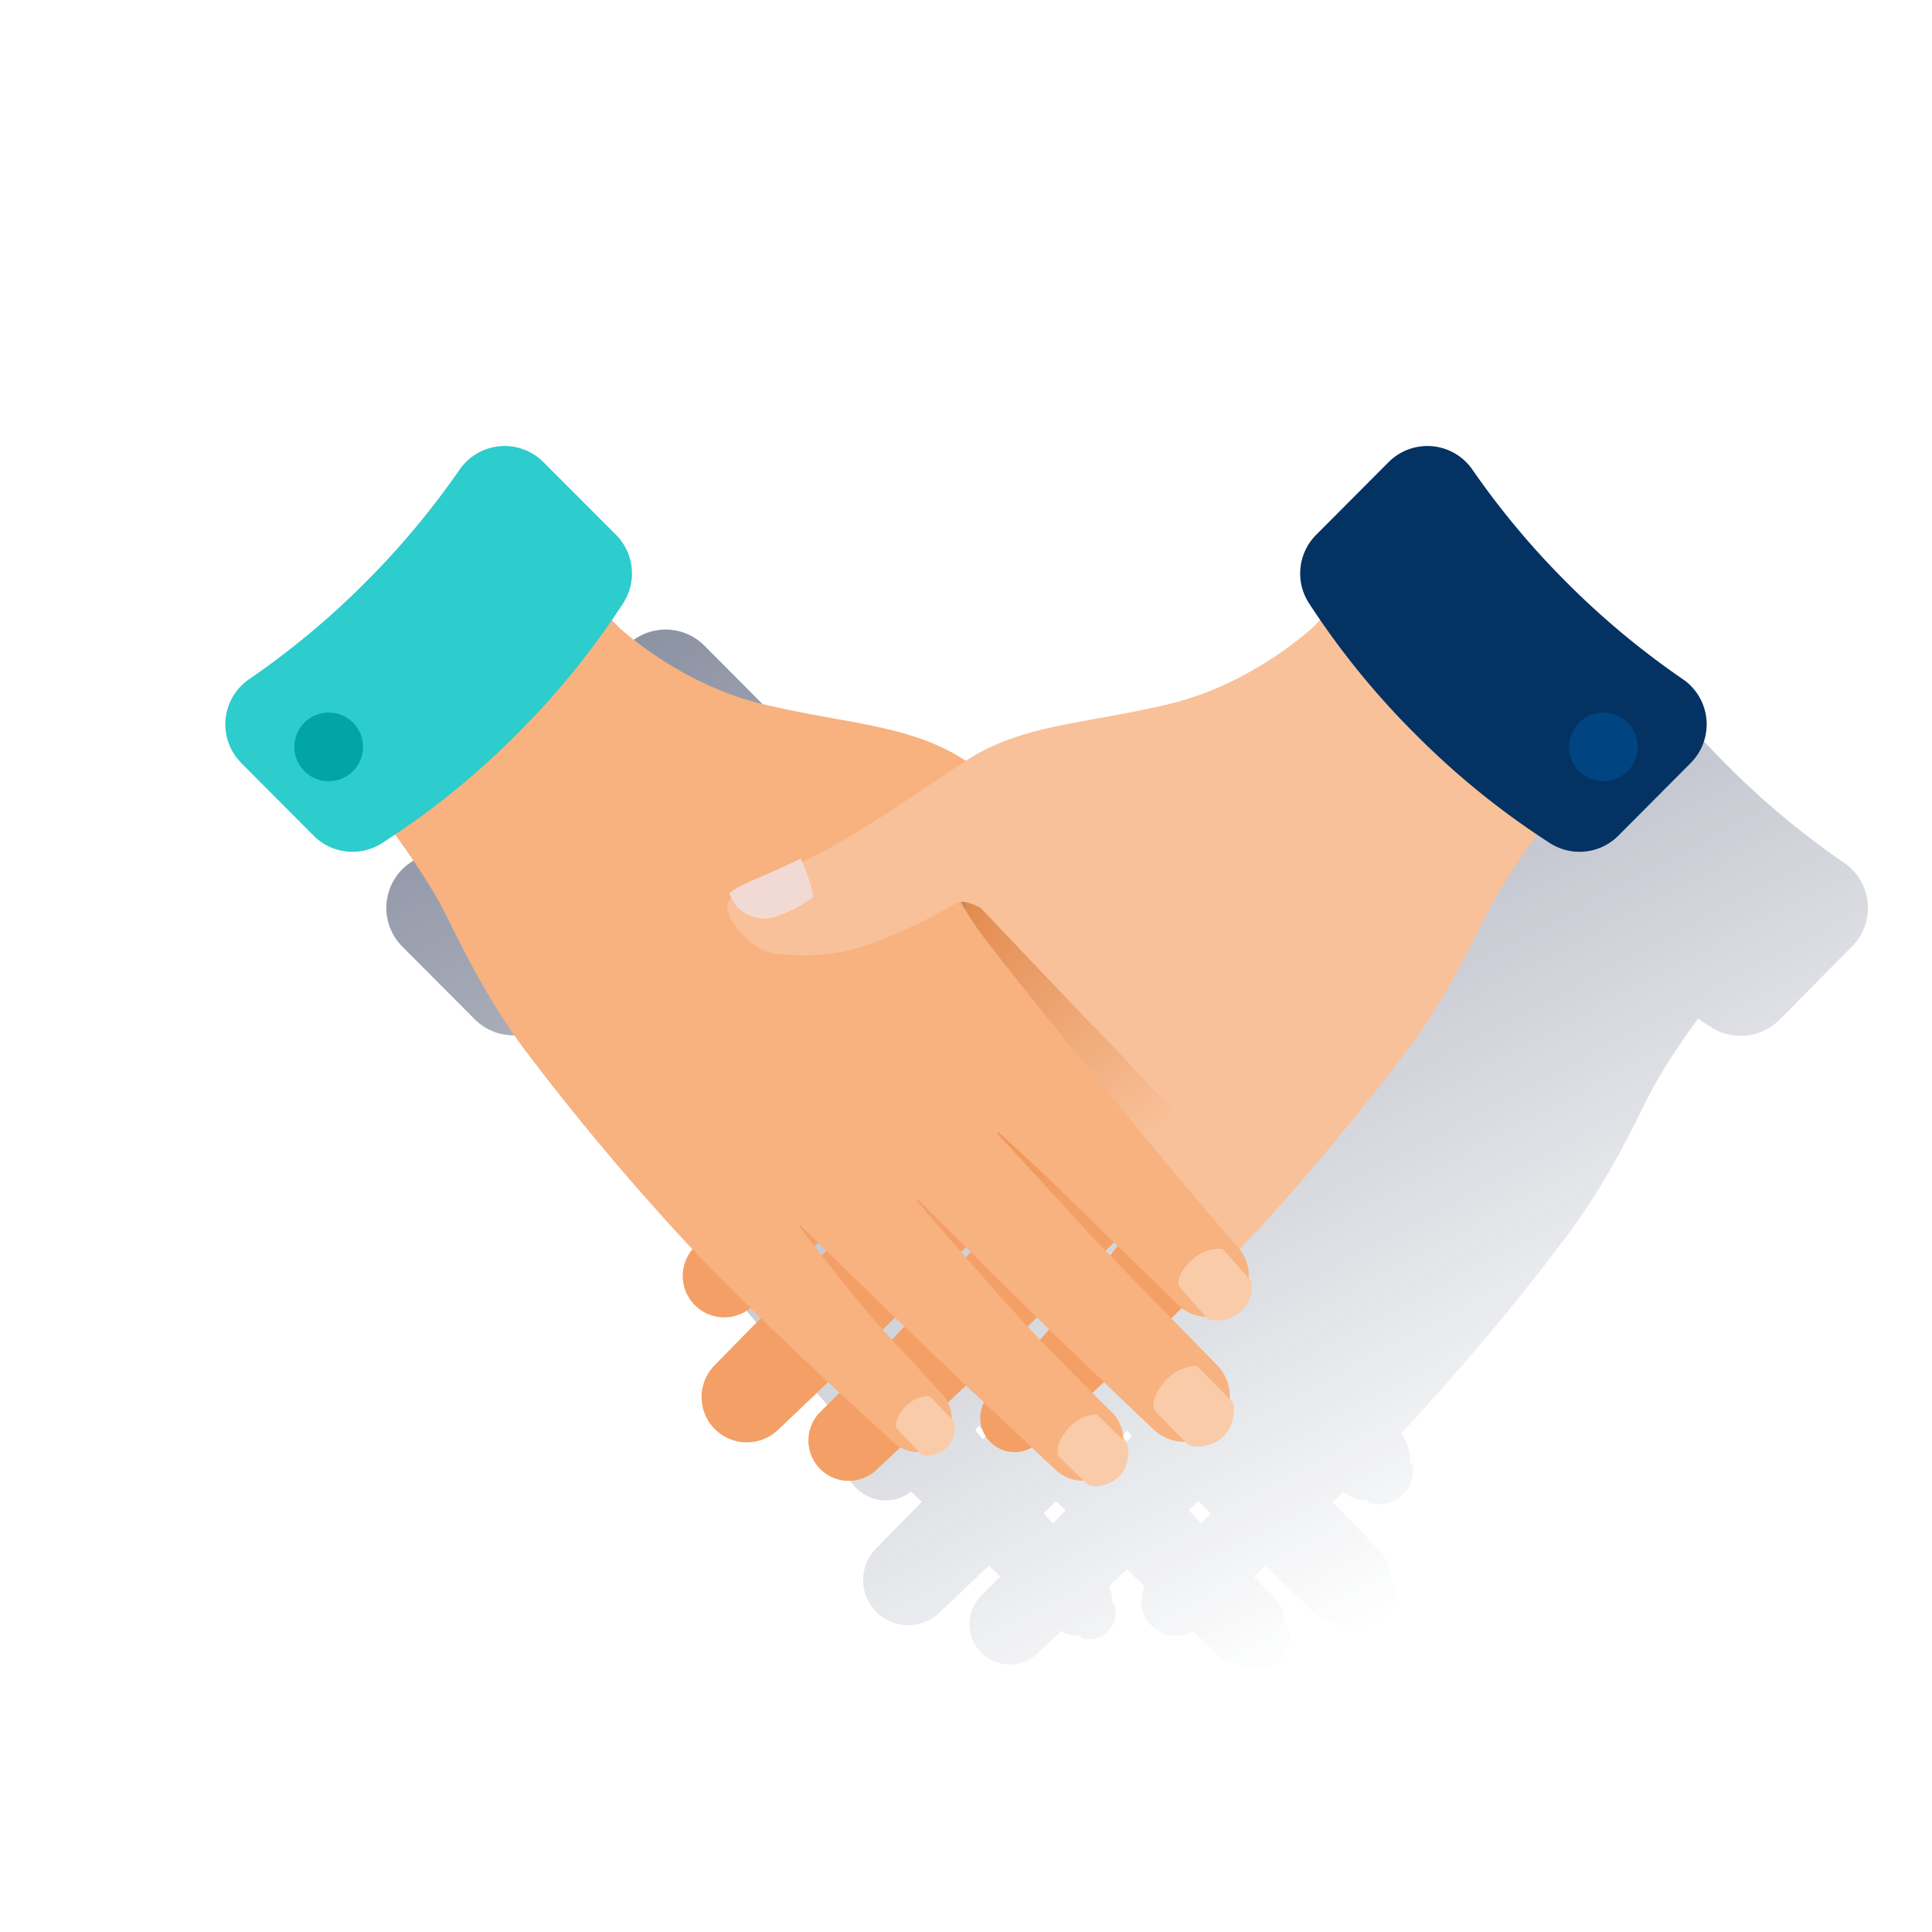
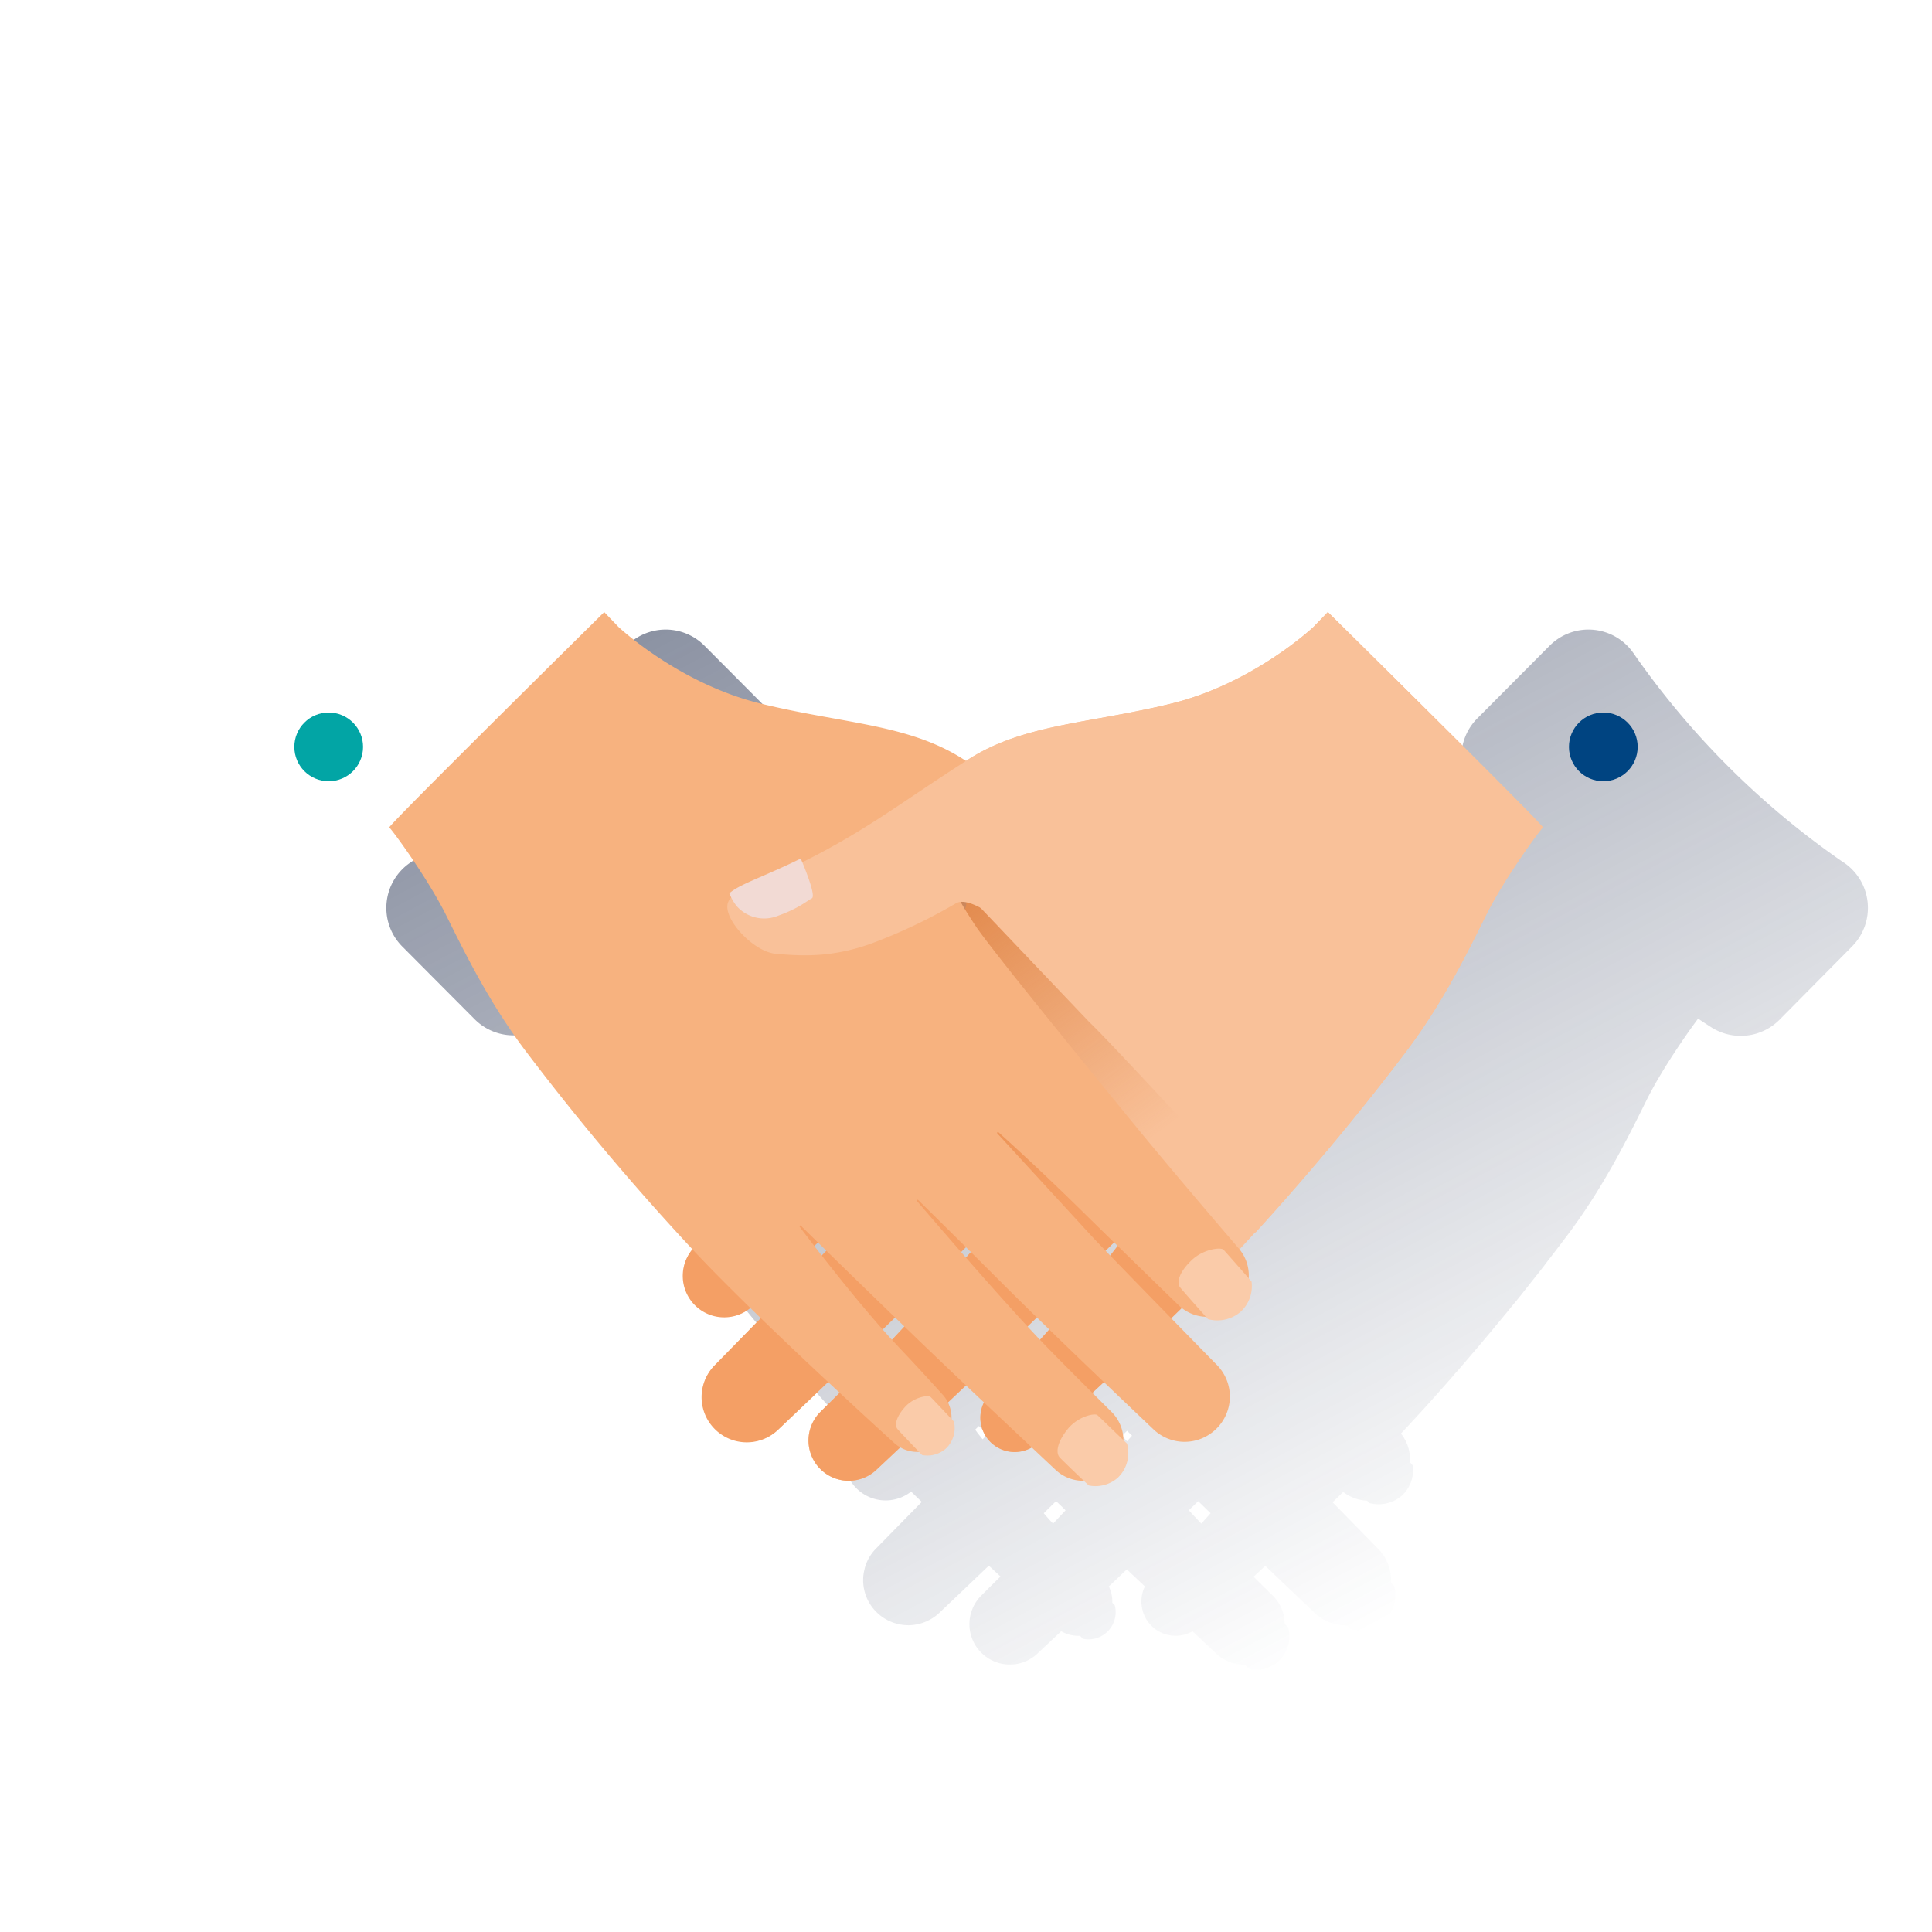
<svg xmlns="http://www.w3.org/2000/svg" viewBox="0 0 600 600">
  <defs>
    <style>.cls-1{fill:none;}.cls-2{fill:url(#Degradado_sin_nombre_3);}.cls-3{fill:#f9c199;}.cls-4{fill:#f2dad4;}.cls-5{fill:#f49f65;}.cls-6{fill:url(#Degradado_sin_nombre_2);}.cls-7{fill:#f7b27f;}.cls-8{fill:#facba9;}.cls-9{fill:#2dcccd;}.cls-10{fill:#02a5a5;}.cls-11{fill:#043263;}.cls-12{fill:#004481;}</style>
    <linearGradient id="Degradado_sin_nombre_3" x1="281.68" y1="-1143.41" x2="459.56" y2="-1477.96" gradientTransform="matrix(1, 0, 0, -1, 0, -990)" gradientUnits="userSpaceOnUse">
      <stop offset="0" stop-color="#192647" stop-opacity="0.5" />
      <stop offset="1" stop-color="#192647" stop-opacity="0" />
    </linearGradient>
    <linearGradient id="Degradado_sin_nombre_2" x1="11227.64" y1="5983.34" x2="11091.45" y2="5983.34" gradientTransform="matrix(-0.59, -0.81, -0.81, 0.59, 11753.85, 5803.05)" gradientUnits="userSpaceOnUse">
      <stop offset="0" stop-color="#d8722c" />
      <stop offset="1" stop-color="#d8722c" stop-opacity="0" />
    </linearGradient>
  </defs>
  <title>17</title>
  <g id="Cuadrados_Blancos" data-name="Cuadrados Blancos">
    <rect class="cls-1" width="600" height="600" />
  </g>
  <g id="Capa_1" data-name="Capa 1">
    <path class="cls-2" d="M572.64,267.92a257.32,257.32,0,0,1-65.34-65.05,17,17,0,0,0-26-2.39l-22.52,22.63a17,17,0,0,0-2.18,21.28c1.11,1.72,2.25,3.43,3.43,5.15L458,251.69s-18.63,17.57-44.19,23.82-45.77,6.3-63,17.29l-.8.51-.8-.51c-17.19-11-37.39-11-62.95-17.29s-44.19-23.82-44.19-23.82L240,249.54c1.18-1.72,2.32-3.43,3.43-5.15a17,17,0,0,0-2.18-21.28l-22.52-22.63a17,17,0,0,0-26,2.39A252,252,0,0,1,163,238.34a252.64,252.64,0,0,1-35.61,29.58,17,17,0,0,0-2.49,26l22.52,22.62a17,17,0,0,0,21.27,2.27c1.33-.85,2.67-1.74,4-2.63,3.54,4.71,11.41,16.05,15.94,25.19,5.8,11.71,13.38,27,24.38,41.71a788.35,788.35,0,0,0,51.62,61.59c.13.13.27.28.39.42a12.83,12.83,0,0,0,1.34,17.48h0a12.82,12.82,0,0,0,16.6.66l3.3,3.2L272.07,480.9a13.91,13.91,0,0,0-3.51,6.08,2.73,2.73,0,0,1-.1.48,13.37,13.37,0,0,0-.37,2.35,14,14,0,0,0,2.7,9.22,14.93,14.93,0,0,0,1.81,2,14,14,0,0,0,6.81,3.43,13.84,13.84,0,0,0,2.8.27,12.26,12.26,0,0,0,1.48-.1,13.59,13.59,0,0,0,2-.39c.25-.06.49-.14.73-.22a14.06,14.06,0,0,0,5.3-3.14c4.27-4.06,9.65-9.18,15.37-14.65l3.62,3.36-4.91,4.86-1,1a12.12,12.12,0,0,0-.9,1,12.54,12.54,0,0,0,1.22,17.17h0a12.48,12.48,0,0,0,9.63,3.25h.2a12.6,12.6,0,0,0,1.91-.36l.59-.18a12.5,12.5,0,0,0,4.72-2.79l7.39-6.95A10.64,10.64,0,0,0,335.4,508c.32.32.62.64.91.94a8.45,8.45,0,0,0,9.9-10.39l-.77-.81a10.67,10.67,0,0,0-1.08-5.06c1.23-1.15,2.48-2.34,3.78-3.57l1.82-1.72,1.82,1.72c1.3,1.23,2.55,2.42,3.78,3.57q-.27.56-.48,1.11c-.11.33-.21.66-.29,1a10.61,10.61,0,0,0-.12,4.59,11.38,11.38,0,0,0,.29,1.15,5.08,5.08,0,0,0,.17.51,10.48,10.48,0,0,0,2.79,4.18A10.62,10.62,0,0,0,365.1,508h0a6.52,6.52,0,0,0,1.08-.06,10.58,10.58,0,0,0,4.17-1.33l7.39,6.95a12.46,12.46,0,0,0,8.81,3.39l1.49,1.41a10.48,10.48,0,0,0,9-2.39,10.65,10.65,0,0,0,3-10.66l-1.08-1a12.37,12.37,0,0,0-3.72-8.81c-1.79-1.76-3.78-3.73-5.91-5.85l.63-.58.32-.3c.55-.5,1.1-1,1.65-1.54l.56-.51.46-.43c5.72,5.47,11.1,10.59,15.37,14.65a14,14,0,0,0,9.84,3.84l1.11,1.1A11,11,0,0,0,433,492.59l-1-1A14,14,0,0,0,428,481l-14.16-14.47.07-.07.6-.57,1.43-1.39.7-.68.5-.49a12.86,12.86,0,0,0,7.43,2.71c.22.25.44.49.64.73a11.07,11.07,0,0,0,10.23-2.36,10.81,10.81,0,0,0,3.31-9.3l-.88-1a12.84,12.84,0,0,0-2.79-8.9c.12-.14.26-.29.39-.42,1.57-1.68,3.11-3.36,4.64-5h0l2.28-2.5,1.31-1.45q1.91-2.12,3.77-4.22l.29-.33c1.15-1.29,2.28-2.58,3.4-3.85.42-.48.82-1,1.24-1.43l2.35-2.71,1.4-1.64,2.08-2.43,1.45-1.71c.65-.76,1.29-1.53,1.92-2.28l1.46-1.74,1.8-2.17,1.43-1.72,1.72-2.1,1.37-1.67c.56-.69,1.11-1.36,1.65-2l1.32-1.63,1.57-2,1.25-1.57,1.52-1.92,1.16-1.46,1.49-1.91,1-1.33,1.48-1.91c.3-.4.62-.8.91-1.19l1.53-2,.71-.93,2.07-2.75c11-14.67,18.58-30,24.38-41.71,4.53-9.14,12.4-20.48,15.94-25.19,1.33.89,2.67,1.78,4,2.63a17,17,0,0,0,21.27-2.27L575.1,294a17,17,0,0,0-2.46-26.11ZM304,442.87l2.64,2.58L305.17,447c-.82-1-1.6-2-2.32-3Zm44.48,3,.41-.4,1.13-1.12,1.54,1.52L350,447.61ZM328,466.2l2.93,2.83c-1.35,1.45-2.65,2.84-3.88,4.14-1-1-1.93-2.12-2.9-3.22,1.29-1.29,2.57-2.53,3.83-3.77Zm41.64,2.4,2.48-2.4c1.26,1.24,2.54,2.48,3.85,3.75-1,1.1-1.94,2.18-2.9,3.22-1.23-1.3-2.53-2.69-3.88-4.14Z" />
    <path class="cls-3" d="M407.94,194.69s-18.63,17.57-44.19,23.82S318,224.81,300.8,235.8c-20.05,12.82-29.47,20.39-47.06,29.65s-27.64,10.77-27.86,15.94,8.49,14.22,15,14.81c9.14.83,18,1,29.63-3.14a149.47,149.47,0,0,0,26.37-12.53c4-2.53,4.52,0,.09,7.1S260.59,333.51,247.09,350c-9.14,11.17-23,27.46-31.82,37.73a12.84,12.84,0,0,0,1.06,17.84h0a12.85,12.85,0,0,0,17.64-.23c8-7.76,20.12-19.54,30.35-29.59,11.35-11.16,20.66-19.68,25.57-24.1a.25.25,0,0,1,.36.36L261.42,383.4c-4.36,4.74-26.18,27.06-39.35,40.5a14,14,0,0,0,.15,19.8l.38.36h0a14,14,0,0,0,19.16-.15c12.28-11.66,33.6-32,46.47-44.86,12.34-12.33,21.64-21.5,26.61-26.38a.27.27,0,0,1,.37,0,.26.26,0,0,1,0,.32c-8.47,9.89-29.51,34.29-41.3,46.33-7.13,7.28-13.92,14-19.08,19.12a12.52,12.52,0,0,0-.14,17.71c.15.15.3.3.46.44h0a12.51,12.51,0,0,0,17-.1c5.69-5.34,14.29-13.44,26-24.48,19.61-18.52,45.27-43.63,53.12-51.34a.27.27,0,0,1,.37,0,.27.27,0,0,1,0,.33c-5.07,6.72-18.82,24.63-30.53,37.11-6,6.34-10.52,11.3-13.86,15a10.66,10.66,0,0,0,.66,15h0a10.65,10.65,0,0,0,14.39,0c14.29-13,46.24-42.46,63-60.5A786.48,786.48,0,0,0,437,326.08c11-14.67,18.58-30,24.38-41.71s17.1-27,17.73-27.38-66.76-66.9-66.76-66.9Z" />
    <path class="cls-4" d="M248.68,266.63c1.53,3.61,4.76,11.67,3.44,12.36-1.69.9-4.08,3.1-10.47,5.4a11.4,11.4,0,0,1-13-3.15,16.1,16.1,0,0,1-2.15-3.81C229.66,274.58,237.31,272.25,248.68,266.63Z" />
    <path class="cls-5" d="M285.9,302.21c-11.78,14.87-29.59,36.53-38.81,47.79s-23,27.46-31.82,37.73A12.86,12.86,0,0,0,234,405.34c8-7.76,20.12-19.54,30.35-29.59,11.35-11.16,20.66-19.68,25.57-24.1a.25.25,0,1,1,.36.36L261.42,383.4c-4.36,4.74-26.18,27.06-39.35,40.5a14,14,0,0,0,19.69,20h0c12.28-11.66,33.6-32,46.47-44.86,12.34-12.33,21.64-21.5,26.61-26.38a.27.27,0,0,1,.37,0,.26.26,0,0,1,0,.32c-8.47,9.89-29.51,34.29-41.3,46.33-7.13,7.28-13.92,14-19.08,19.12a12.52,12.52,0,0,0-.14,17.71c.15.15.3.3.46.44h0a12.51,12.51,0,0,0,17-.1c5.69-5.34,14.29-13.44,26-24.48,19.61-18.52,45.27-43.63,53.12-51.34a.27.27,0,0,1,.37,0,.27.27,0,0,1,0,.33c-5.07,6.72-18.82,24.63-30.53,37.11-6,6.34-10.52,11.3-13.86,15a10.66,10.66,0,0,0,15.05,15.07c11.88-10.82,35.95-33,53.39-50.52C379.29,394.09,291.38,295.31,285.9,302.21Z" />
    <path class="cls-6" d="M304.13,281.53l34.27,36c7.81,7.4,44.75,48.11,55.35,58.11l-8.64,9.2L344.6,414.57l-29.52-47.79a125.56,125.56,0,0,0-11.79-16.09l-20.74-24a22.56,22.56,0,0,1,2.34-31.82c.45-.39.92-.76,1.4-1.11h0C295.09,287.28,296.21,274,304.13,281.53Z" />
    <path class="cls-7" d="M192.06,194.69s18.63,17.57,44.19,23.82,45.76,6.3,62.95,17.29c20.05,12.82,29.47,20.39,47.06,29.65s27.64,10.77,27.86,15.94-8.49,14.22-15,14.81c-9.14.83-18,1-29.63-3.14a149.47,149.47,0,0,1-26.37-12.53c-4-2.53-11-9.37-.09,7.1,4.62,7,36.37,45.88,49.87,62.37,9.14,11.17,23,27.46,31.82,37.73a12.84,12.84,0,0,1-1.06,17.84h0a12.85,12.85,0,0,1-17.64-.23c-8-7.76-20.12-19.54-30.35-29.59-11.35-11.16-20.66-19.68-25.57-24.1a.25.25,0,0,0-.36.36l28.83,31.39c4.36,4.74,26.18,27.06,39.35,40.5a14,14,0,0,1-.15,19.8l-.38.36h0a14,14,0,0,1-19.16-.15c-12.28-11.66-33.6-32-46.47-44.86-12.34-12.33-21.64-21.5-26.61-26.38a.27.27,0,0,0-.37,0,.26.26,0,0,0,0,.32c8.47,9.89,29.51,34.29,41.3,46.33,7.13,7.28,13.92,14,19.08,19.12a12.52,12.52,0,0,1,.14,17.71c-.15.15-.3.3-.46.44h0a12.51,12.51,0,0,1-17-.1c-5.69-5.34-14.29-13.44-26-24.48-19.61-18.52-45.27-43.63-53.12-51.34a.27.27,0,0,0-.37,0,.27.27,0,0,0,0,.33c5.07,6.72,18.82,24.63,30.53,37.11,6,6.34,10.52,11.3,13.86,15a10.66,10.66,0,0,1-.66,15h0a10.65,10.65,0,0,1-14.39,0c-14.29-13-46.24-42.46-63-60.5A786.36,786.36,0,0,1,163,326.08c-11-14.67-18.58-30-24.38-41.71s-17.1-27-17.73-27.38,66.76-66.9,66.76-66.9Z" />
-     <path class="cls-8" d="M351.32,266.63c-1.53,3.61-4.76,11.67-3.44,12.36,1.69.9,4.08,3.1,10.47,5.4a11.42,11.42,0,0,0,13-3.15,16.1,16.1,0,0,0,2.15-3.81C370.34,274.58,362.69,272.25,351.32,266.63Z" />
    <path class="cls-8" d="M366.43,399.72c.59.82,5.65,6.47,8.71,9.95a11.07,11.07,0,0,0,10.23-2.36,10.81,10.81,0,0,0,3.31-9.3c-2.94-3.42-8.27-9.44-8.72-9.91-.74-.78-6.08-.31-9.82,3.22C366.14,395.09,365.39,398.29,366.43,399.72Z" />
-     <path class="cls-8" d="M372,424.5c-.86-.79-6.44.18-10.07,4.32-3.88,4.42-4.38,7.95-3.15,9.41.68.82,6.91,7.14,10.42,10.62a11.58,11.58,0,0,0,10.47-2.47h0a11.52,11.52,0,0,0,3.25-10.82C379.46,432.07,372.53,425,372,424.5Z" />
    <path class="cls-8" d="M350,448.31c-3.28-3.13-8.69-8.39-9.19-8.82-.81-.7-5.94.33-9.16,4.25-3.44,4.2-3.78,7.48-2.6,8.81.67.75,5.69,5.6,9.08,8.77a10.48,10.48,0,0,0,9-2.39h0A10.65,10.65,0,0,0,350,448.31Z" />
    <path class="cls-8" d="M293.77,449.85a8.81,8.81,0,0,0,2.48-8.37c-2.54-2.7-6.87-7.28-7.26-7.64-.64-.62-4.92-.07-7.75,2.93-3,3.22-3.46,5.86-2.55,7,.54.67,4.93,5.27,7.66,8.1A8.72,8.72,0,0,0,293.77,449.85Z" />
-     <path class="cls-9" d="M168.72,143.48a17,17,0,0,0-26,2.38A252.65,252.65,0,0,1,113,181.34a252.64,252.64,0,0,1-35.61,29.58,17,17,0,0,0-2.49,26l22.52,22.62a17,17,0,0,0,21.27,2.27A247.09,247.09,0,0,0,160,228.5a248.63,248.63,0,0,0,33.5-41.11,17,17,0,0,0-2.18-21.28Z" />
    <circle class="cls-10" cx="102.08" cy="231.95" r="10.67" />
    <path class="cls-3" d="M407.94,194.69s-18.63,17.57-44.19,23.82S318,224.81,300.8,235.8c-20.05,12.82-29.47,20.39-47.06,29.65s-27.64,10.77-27.86,15.94,8.49,14.22,15,14.81c9.14.83,18,1,29.63-3.14a167,167,0,0,0,26.37-12.53c12-7,76.67,68.57,92.52,86.25,1.53,1.72-.87,17.52.66,15.84,20-21.91,36.76-42.91,47-56.54,11-14.67,18.58-30,24.38-41.71s17.1-27,17.73-27.38-66.76-66.9-66.76-66.9Z" />
-     <path class="cls-11" d="M431.28,143.48a17,17,0,0,1,26,2.38A252.65,252.65,0,0,0,487,181.34a252.64,252.64,0,0,0,35.61,29.58,17,17,0,0,1,2.49,26l-22.52,22.62a17,17,0,0,1-21.27,2.27,247.09,247.09,0,0,1-41.26-33.31,248.63,248.63,0,0,1-33.5-41.11,17,17,0,0,1,2.18-21.28Z" />
    <circle class="cls-12" cx="497.92" cy="231.95" r="10.67" />
    <path class="cls-4" d="M248.68,266.63c1.53,3.61,4.76,11.67,3.44,12.36-1.69.9-4.08,3.1-10.47,5.4a11.4,11.4,0,0,1-13-3.15,16.1,16.1,0,0,1-2.15-3.81C229.66,274.58,237.31,272.25,248.68,266.63Z" />
  </g>
</svg>